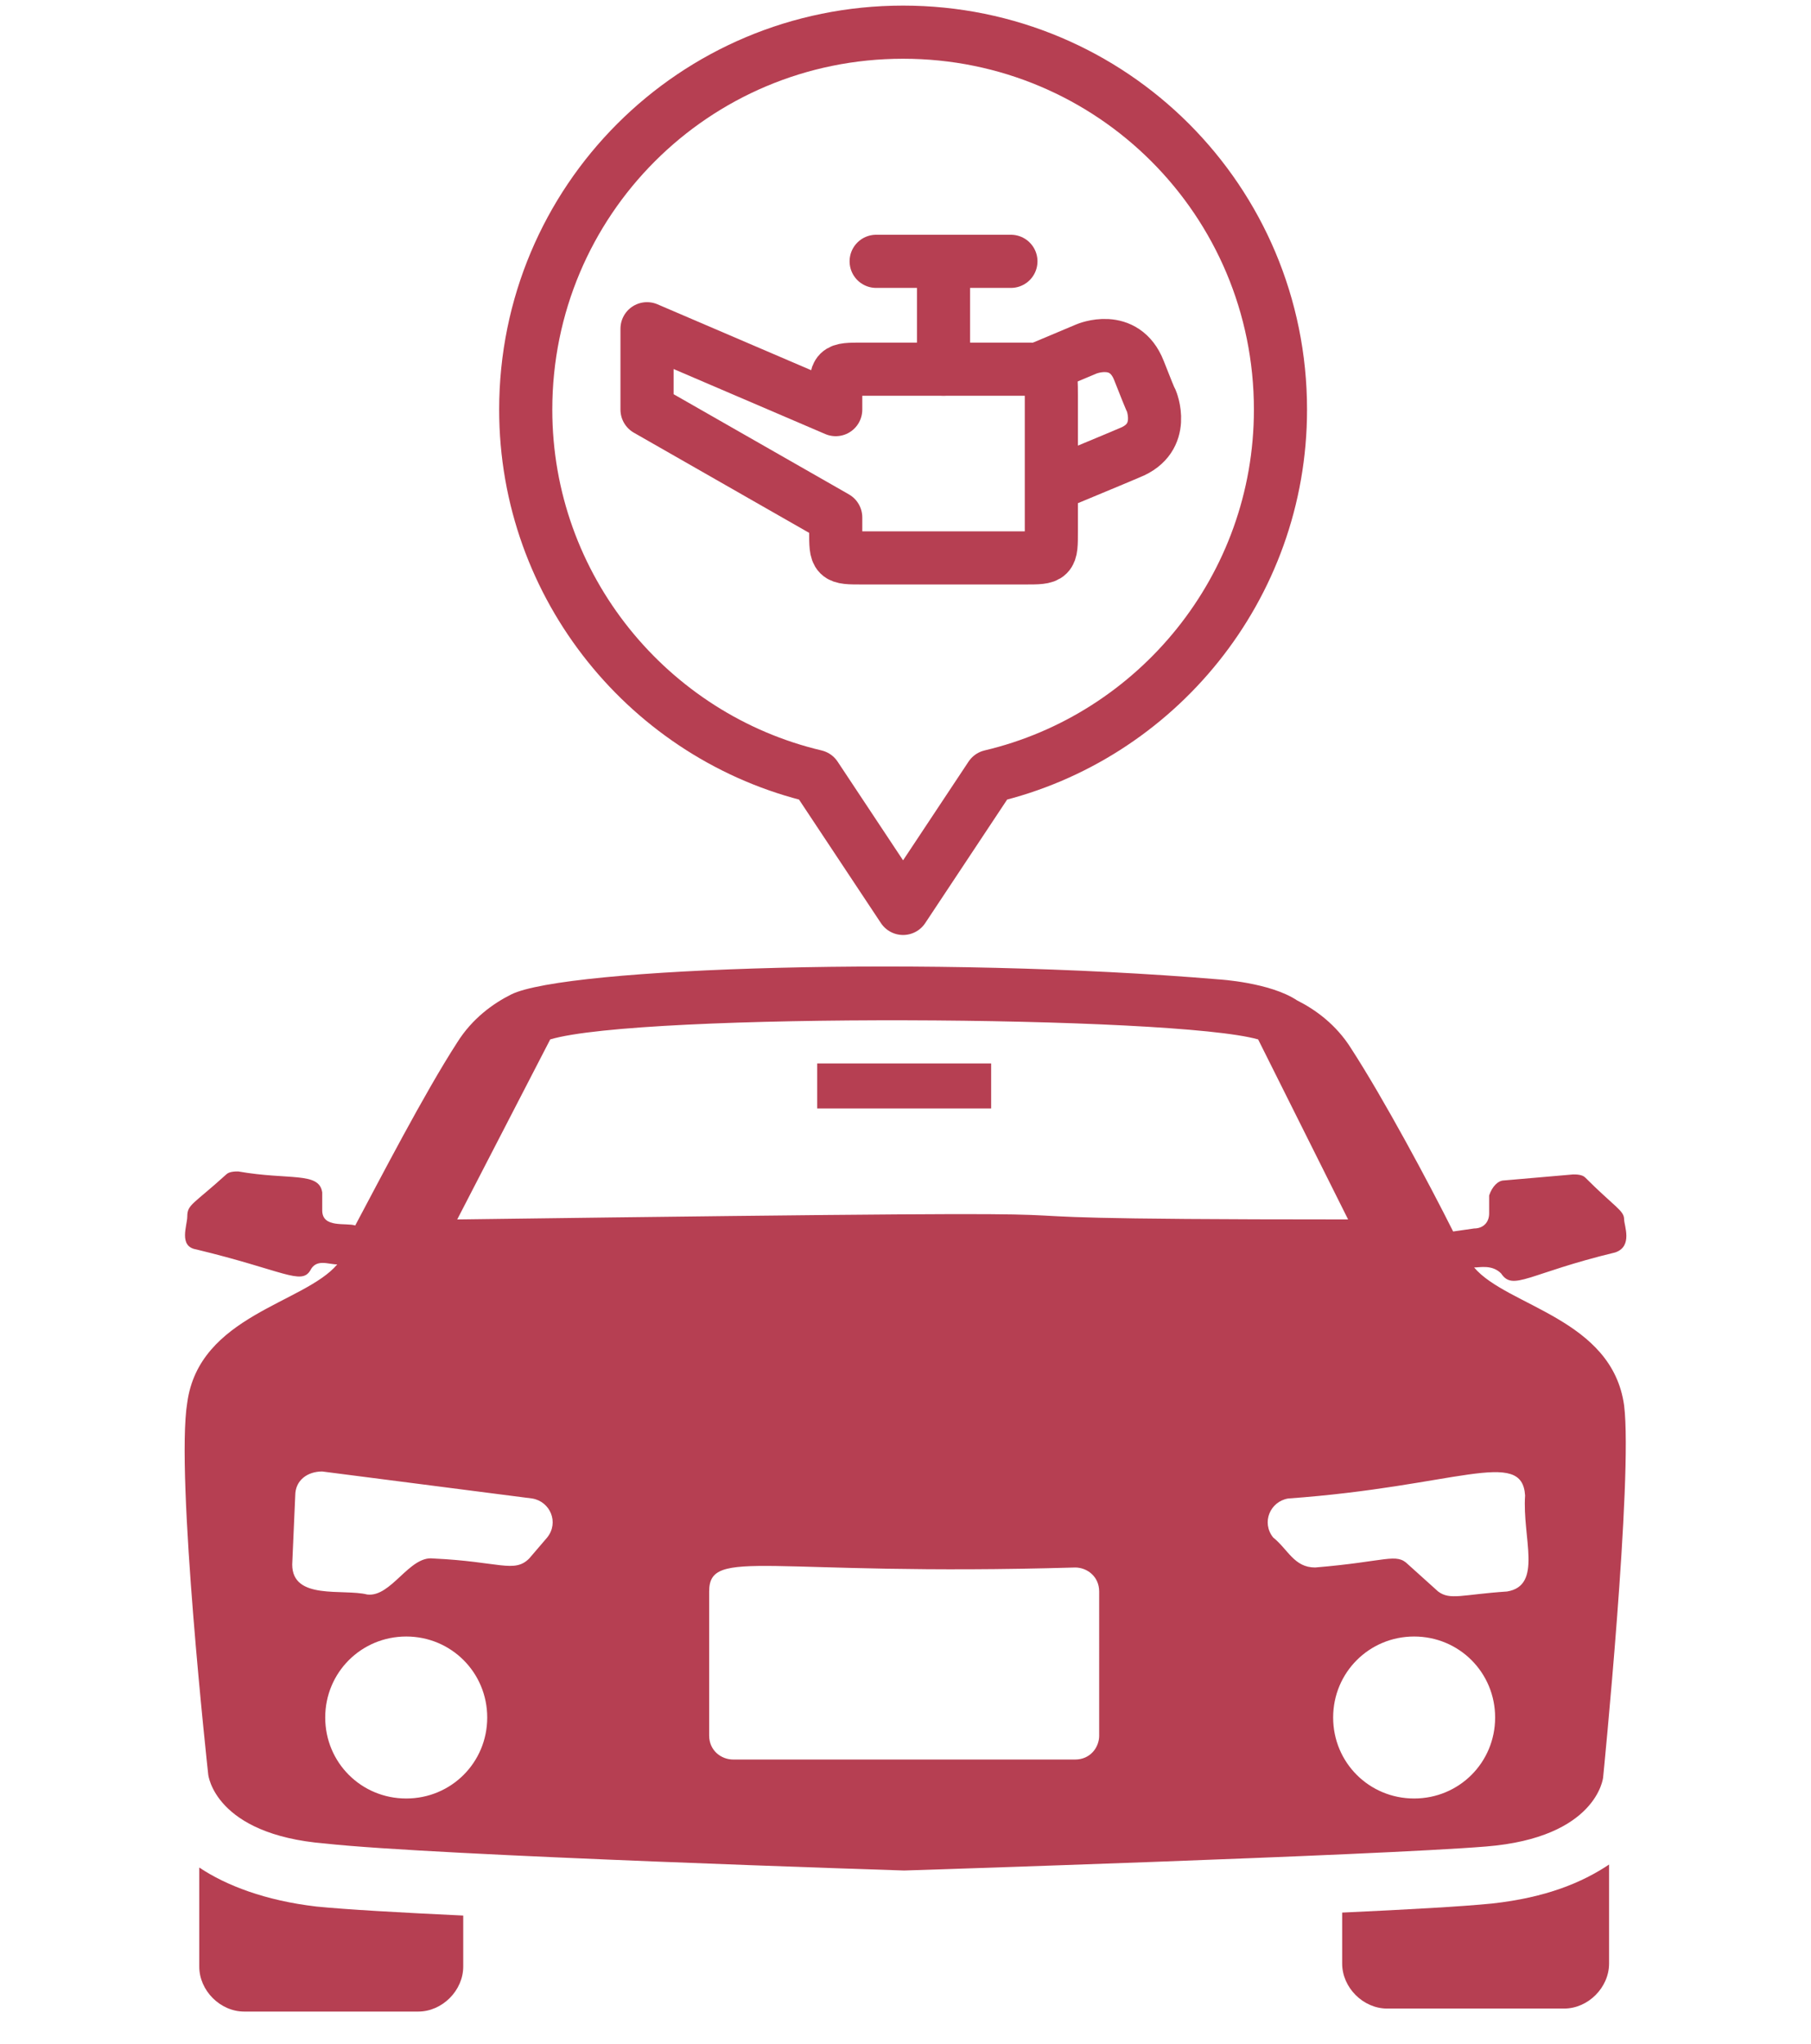
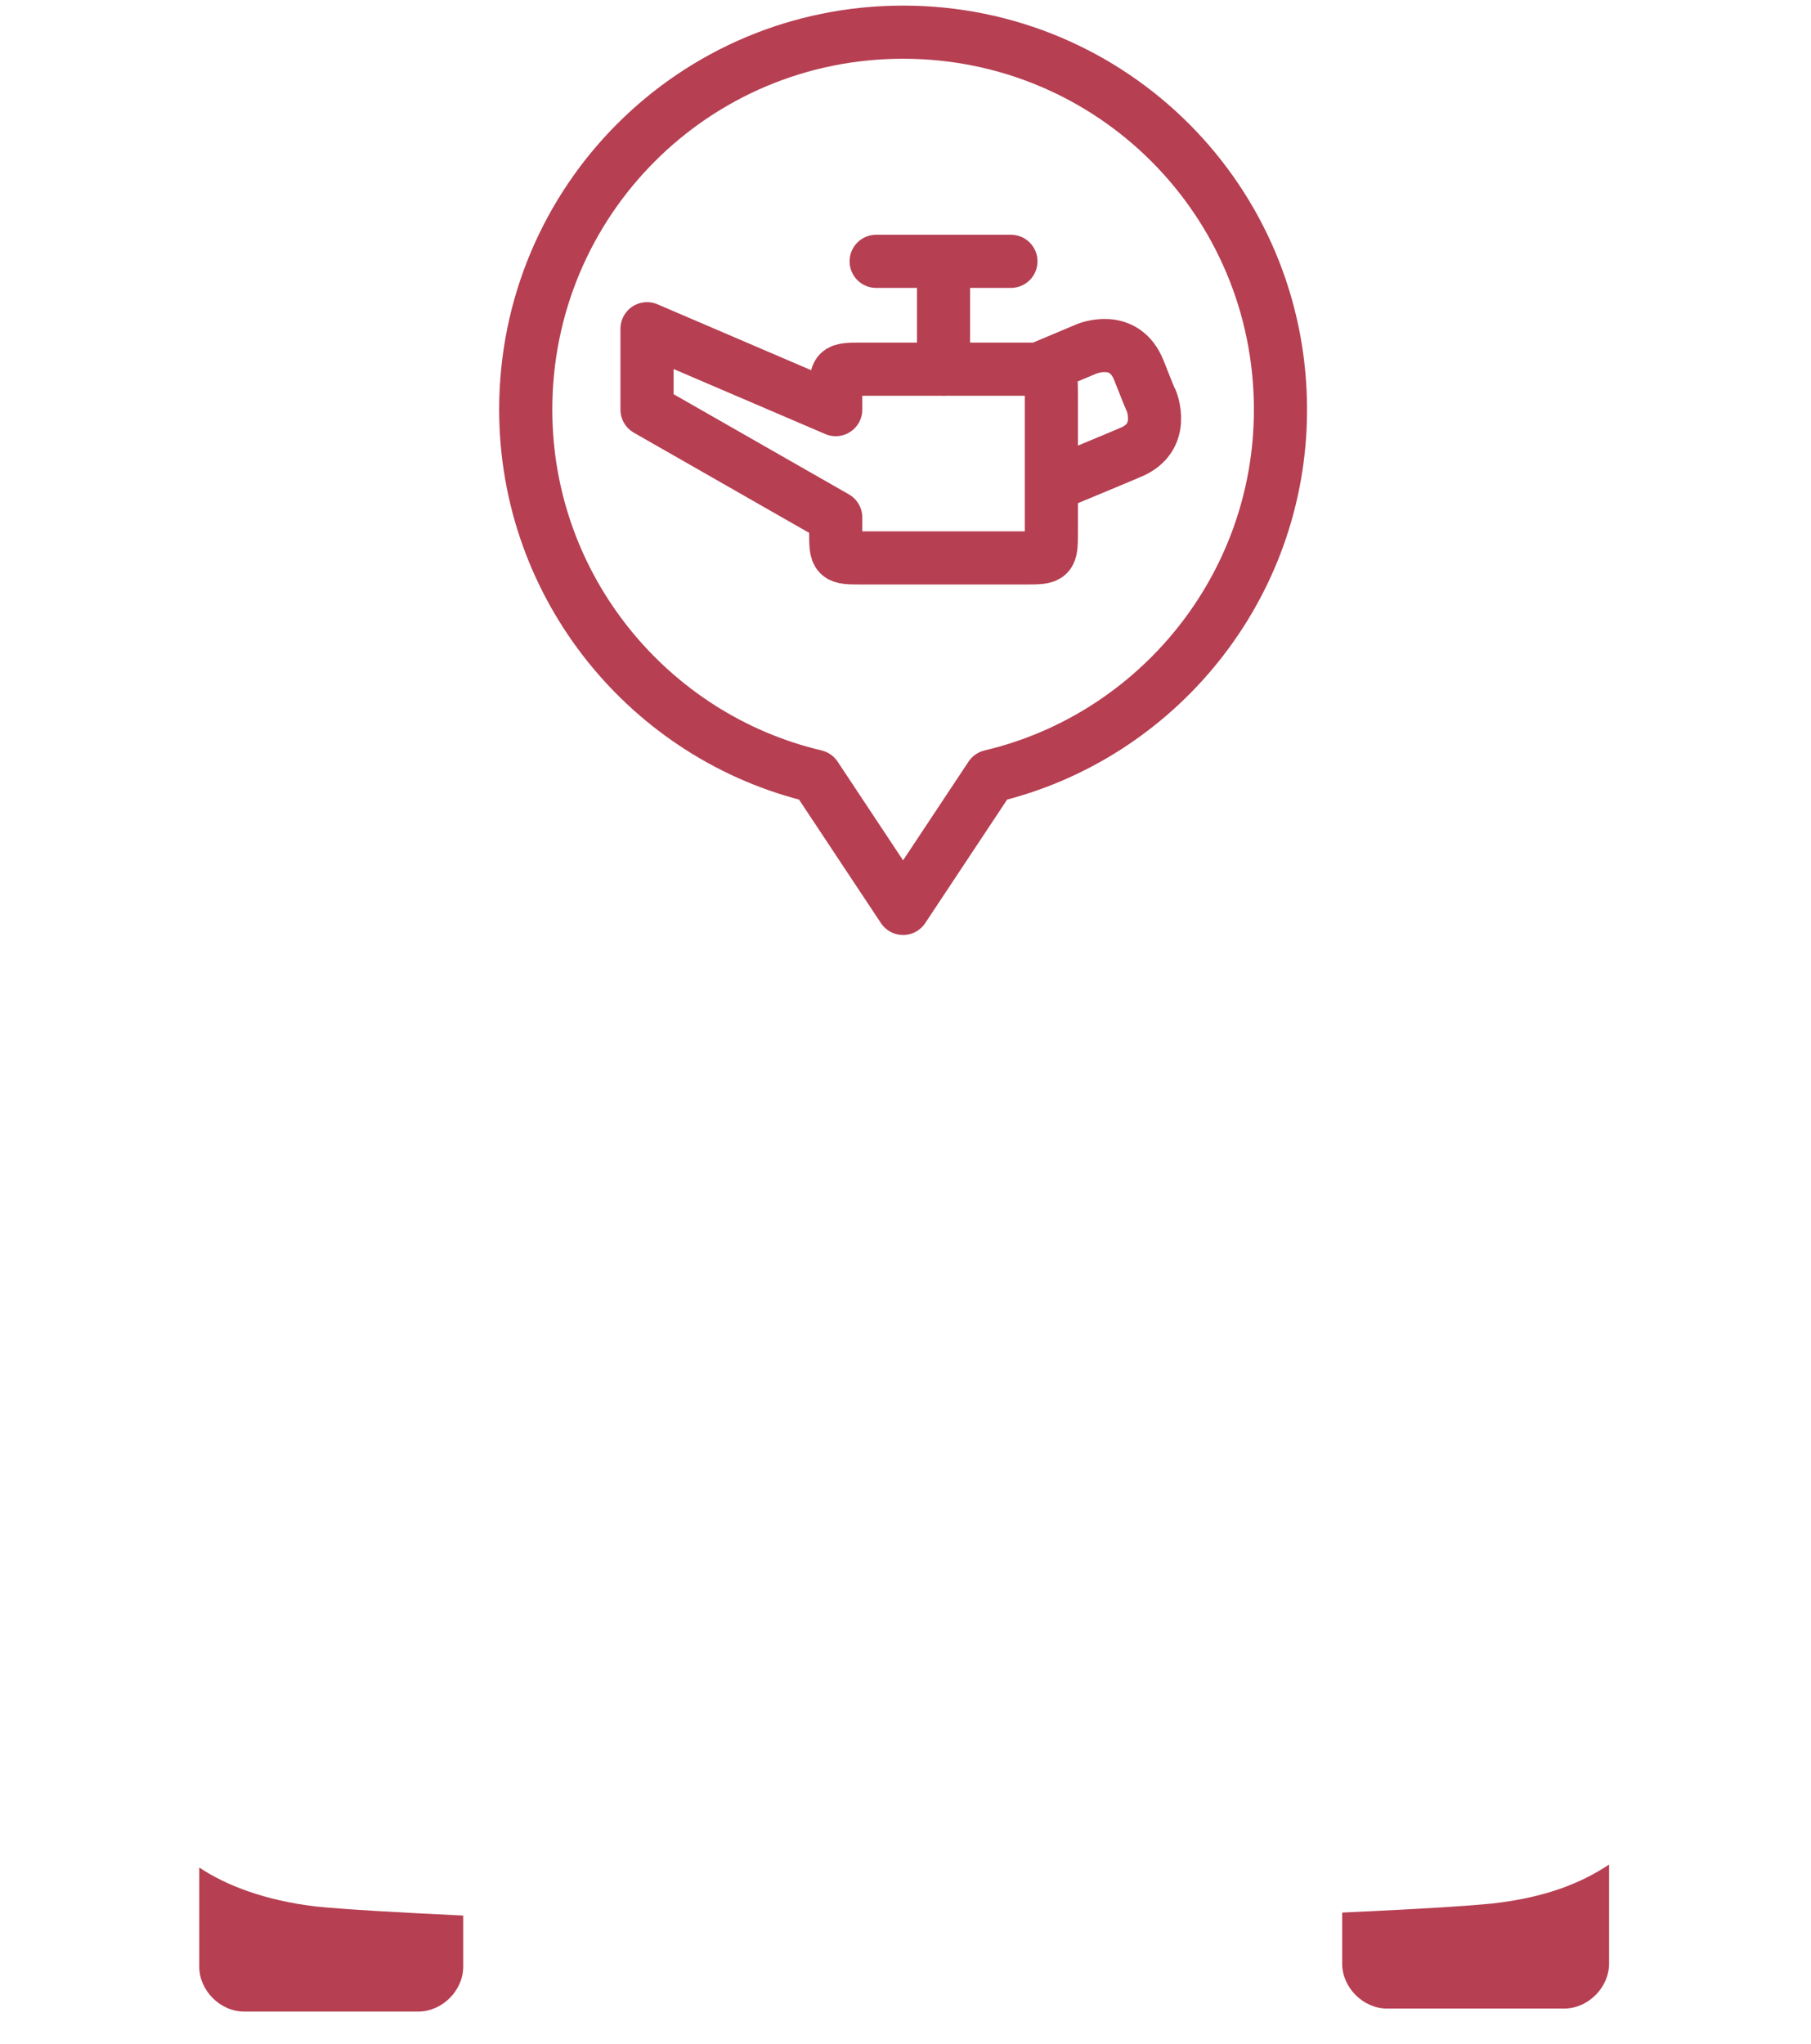
<svg xmlns="http://www.w3.org/2000/svg" version="1.1" id="Capa_1" x="0px" y="0px" width="102.254px" height="115.368px" viewBox="0 0 102.254 115.368" enable-background="new 0 0 102.254 115.368" xml:space="preserve">
  <g>
    <g>
      <path fill="#B63F52" d="M75.782,107.965v2.877c0,1.354,1.183,2.541,2.539,2.541h9.993c1.355,0,2.539-1.188,2.539-2.541v-5.59    c-1.523,1.018-3.554,1.865-6.604,2.201C82.556,107.623,79.507,107.793,75.782,107.965z" />
      <path fill="#B63F52" d="M11.251,105.422v5.592c0,1.354,1.183,2.539,2.539,2.539h9.825c1.354,0,2.54-1.186,2.54-2.539v-2.881    c-3.558-0.168-6.605-0.34-8.3-0.51C14.977,107.285,12.775,106.439,11.251,105.422z" />
-       <path fill="#B63F52" d="M90.516,100.34c0,0,1.692-16.936,1.186-21.002c-0.678-4.91-6.606-5.588-8.469-7.789    c0.339,0,1.018-0.172,1.525,0.338c0.676,1.016,1.523,0,6.437-1.186c1.014-0.338,0.507-1.523,0.507-1.863    c0-0.508-0.507-0.678-2.201-2.371c-0.17-0.17-0.51-0.17-0.677-0.17l-3.896,0.338c-0.341,0-0.677,0.34-0.847,0.848    c0,0.34,0,0.678,0,1.016c0,0.51-0.34,0.848-0.848,0.848l-1.185,0.17l0,0c-1.357-2.711-3.895-7.453-5.76-10.332    c-0.848-1.355-2.031-2.203-3.048-2.711c-1.524-1.017-4.403-1.186-4.403-1.186c-16.091-1.354-36.923-0.677-39.973,0.848    c-1.017,0.508-2.2,1.354-3.048,2.709c-1.865,2.88-4.402,7.791-5.759,10.333c-0.508-0.17-1.863,0.168-1.863-0.848    c0-0.34,0-0.678,0-1.016c-0.169-1.186-1.864-0.68-4.742-1.186c-0.171,0-0.507,0-0.677,0.168c-1.865,1.693-2.201,1.693-2.201,2.373    c0,0.508-0.51,1.693,0.507,1.861c4.913,1.186,5.928,2.033,6.438,1.186c0.337-0.678,1.015-0.34,1.523-0.34    c-1.864,2.203-7.791,2.881-8.468,7.793c-0.678,4.064,1.183,21.002,1.183,21.002s0.342,3.389,6.606,3.896    c6.099,0.678,32.689,1.523,32.689,1.523s26.59-0.846,32.857-1.355C90.177,103.729,90.516,100.34,90.516,100.34z M31.067,58.675    c5.08-1.523,35.228-1.354,39.971,0l5.08,10.163c-31.672,0,0.679-0.678-50.302,0L31.067,58.675z M22.938,101.525    c-2.542,0.002-4.575-2.029-4.575-4.572c0-2.541,2.033-4.572,4.575-4.572c2.537,0,4.572,2.031,4.572,4.572    C27.511,99.496,25.476,101.525,22.938,101.525z M30.896,86.791l-1.016,1.186c-0.846,0.846-1.692,0.17-5.419,0    c-1.355-0.168-2.371,2.201-3.728,2.033c-1.355-0.34-4.234,0.338-4.234-1.695l0.171-3.895c0-0.848,0.677-1.355,1.523-1.355    l11.857,1.525C31.067,84.76,31.575,85.945,30.896,86.791z M62.063,97.971c0,0.678-0.51,1.354-1.355,1.354H41.398    c-0.678,0-1.357-0.508-1.357-1.354V89.84c0-2.541,3.22-0.846,20.666-1.355c0.676,0,1.355,0.51,1.355,1.355V97.971z M71.886,86.791    c-0.677-0.846-0.17-2.031,0.847-2.201c9.484-0.678,13.21-2.879,13.378-0.17c-0.168,2.371,1.018,5.082-1.016,5.42    c-2.539,0.17-3.216,0.508-3.894,0l-1.694-1.525c-0.677-0.676-1.186-0.168-5.25,0.17C73.068,88.484,72.732,87.469,71.886,86.791z     M79.845,101.525c-2.539,0-4.572-2.029-4.572-4.572c0-2.541,2.033-4.572,4.572-4.572c2.541,0,4.574,2.031,4.574,4.572    C84.419,99.496,82.386,101.525,79.845,101.525z" />
-       <rect x="46.142" y="60.031" fill="#B63F52" width="9.821" height="2.54" />
    </g>
    <path fill="none" stroke="#B63F52" stroke-width="3" stroke-linejoin="round" stroke-miterlimit="10" d="M72.299,23.124   c0-11.795-9.512-21.308-21.308-21.308c-11.794,0-21.307,9.513-21.307,21.308c0,10.045,7.001,18.491,16.359,20.698l4.947,7.458   l4.947-7.458C65.298,41.615,72.299,33.168,72.299,23.124z" />
    <g>
      <line fill="none" stroke="#B63F52" stroke-width="3" stroke-linecap="round" stroke-linejoin="round" stroke-miterlimit="10" x1="53.274" y1="20.84" x2="53.274" y2="15.513" />
      <path fill="none" stroke="#B63F52" stroke-width="3" stroke-linecap="round" stroke-linejoin="round" stroke-miterlimit="10" d="    M58.448,20.917l2.894-1.218c0,0,2.131-0.913,2.967,1.218c0.838,2.131,0.686,1.674,0.686,1.674s0.915,2.131-1.217,2.969    c-1.067,0.457-2.741,1.141-4.187,1.749" />
      <path fill="none" stroke="#B63F52" stroke-width="3" stroke-linecap="round" stroke-linejoin="round" stroke-miterlimit="10" d="    M57.842,20.84h-9.133c-1.522,0-1.522,0-1.522,1.521v0.762l-10.654-4.566v4.566l10.654,6.087v0.762c0,1.522,0,1.522,1.522,1.522    h9.133c1.52,0,1.52,0,1.52-1.522v-7.61C59.361,20.84,59.361,20.84,57.842,20.84z" />
      <line fill="none" stroke="#B63F52" stroke-width="3" stroke-linecap="round" stroke-linejoin="round" stroke-miterlimit="10" x1="49.47" y1="14.752" x2="57.079" y2="14.752" />
    </g>
  </g>
</svg>